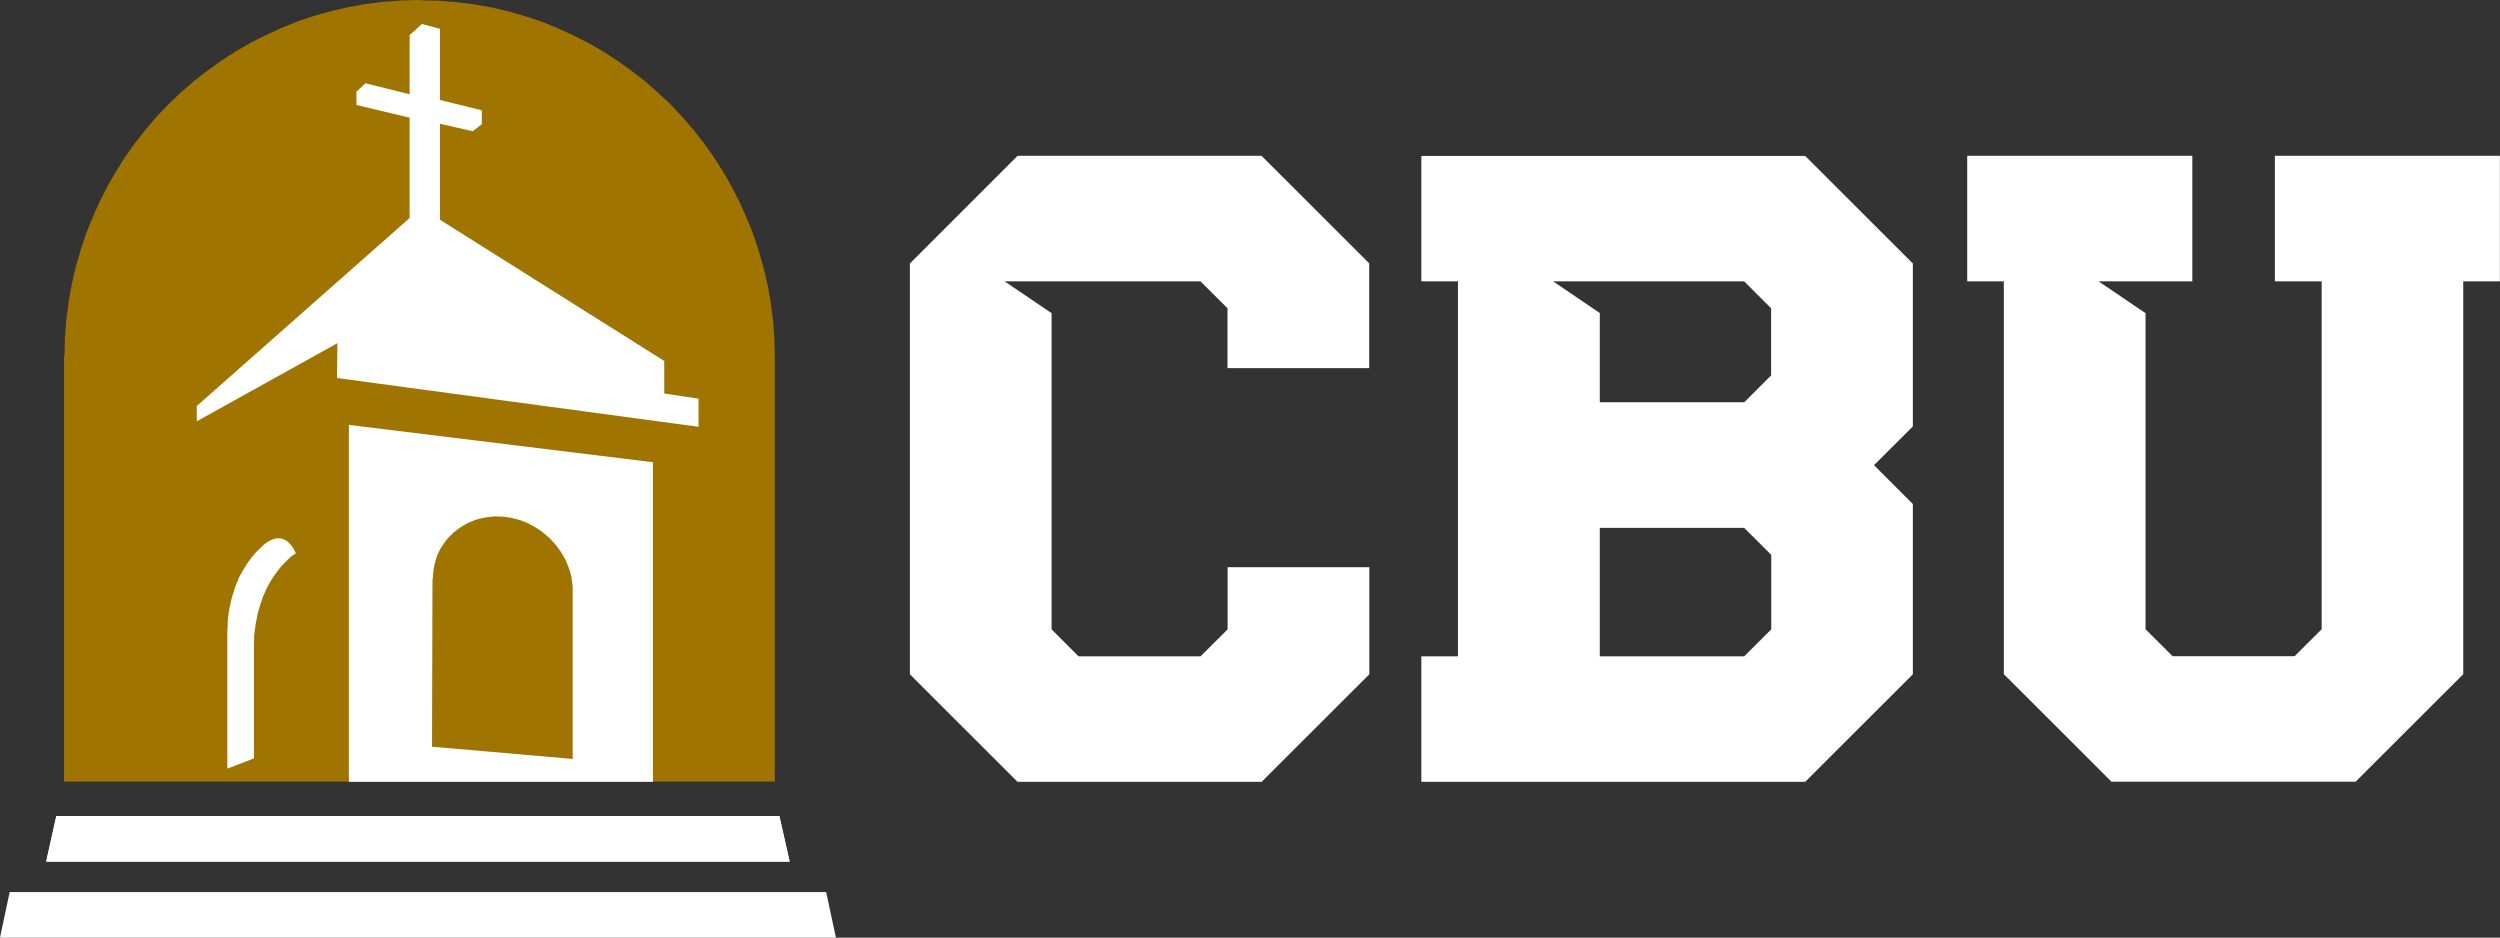
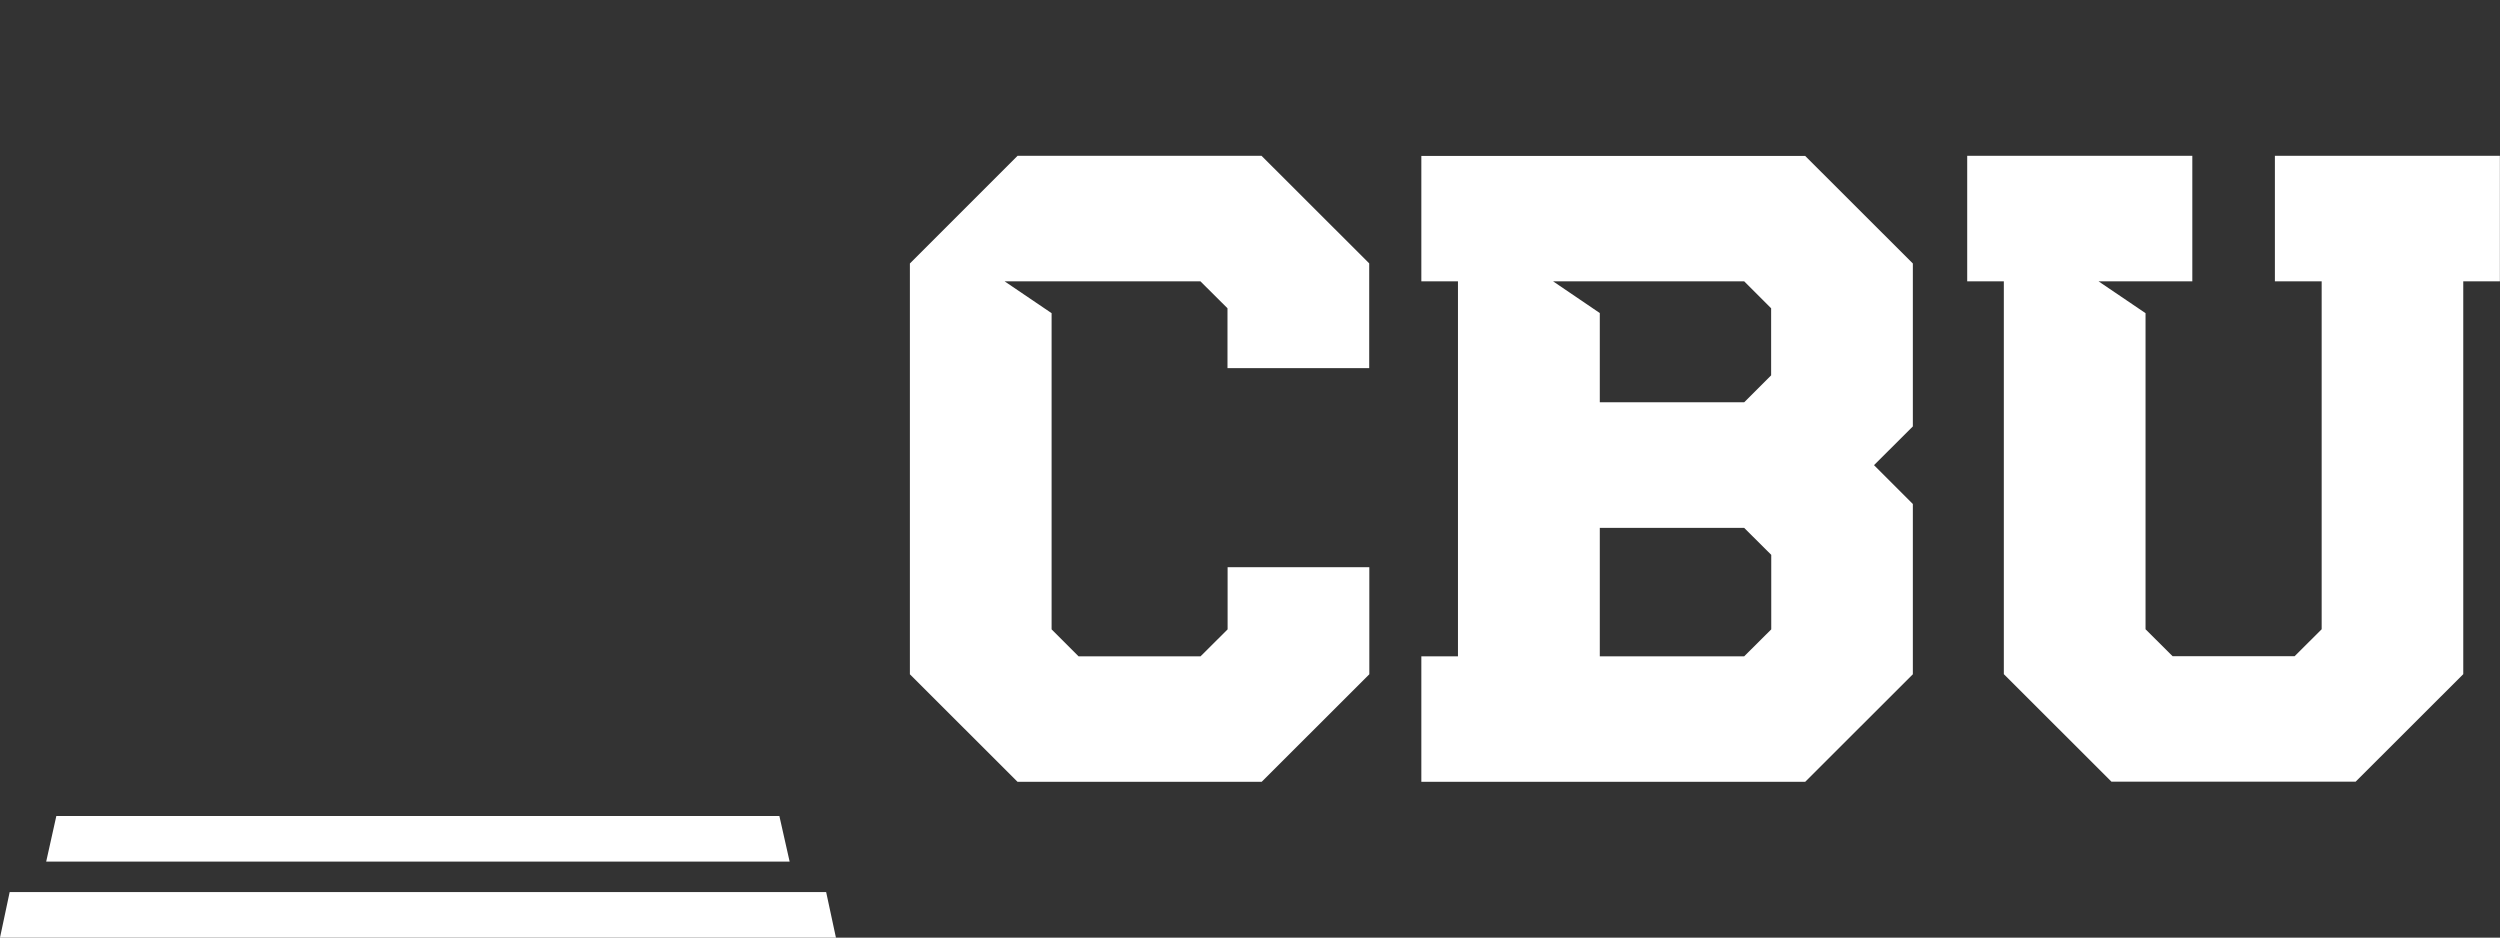
<svg xmlns="http://www.w3.org/2000/svg" id="Layer_2" data-name="Layer 2" viewBox="0 0 214.34 80.39">
  <rect x="0" y="0" width="214.34" height="80.39" fill="#333333" stroke="none" />
  <defs>
    <style>
      .cls-1, .cls-2 {
        fill: #fff;
      }

      .cls-2 {
        fill-rule: evenodd;
      }

      .cls-3 {
        fill: #a07400;
      }
    </style>
  </defs>
  <g id="Layer_1-2" data-name="Layer 1">
-     <path class="cls-3" d="M35.96,0l-1.56.04-1.55.12-1.52.19-1.5.27-1.48.34-1.43.41-1.41.47-1.38.56-1.35.62-1.31.66-1.27.73-1.23.8-1.19.85-1.15.89-1.1.96-1.06,1-1.02,1.07-.94,1.1-.91,1.15-.85,1.2-.79,1.25-.74,1.27-.66,1.31-.61,1.36-.56,1.38-.47,1.42-.42,1.45-.34,1.48-.27,1.51-.2,1.52-.12,1.56-.04,1.57h-.04v36.5h60.94V30.53l-.04-1.57-.12-1.56-.2-1.52-.27-1.5-.35-1.48-.42-1.45-.47-1.42-.56-1.38-.61-1.36-.67-1.31-.73-1.27-.8-1.25-.85-1.2-.9-1.15-.96-1.1-1-1.07-1.07-1-1.1-.97-1.15-.89-1.19-.85-1.23-.8-1.27-.73-1.31-.66-1.34-.62-1.38-.56-1.41-.47-1.43-.41-1.46-.34-1.51-.27-1.52-.19-1.54-.12-1.56-.04Z" />
-     <path class="cls-2" d="M22.59,46.73l-.33.31-.31.31-.3.35-.28.36-.27.4-.26.42-.24.43-.12.23-.09.24-.11.23-.09.26-.09.24-.08.27-.08.26-.08.27-.07.28-.05.29-.07.28-.05.3-.04.31-.04.31-.02.31v.33s-.03.33-.03.33v11.85l2.28-.88v-9.88l.02-.33v-.33s.04-.31.04-.31l.04-.31.04-.31.06-.3.11-.57.07-.28.08-.27.08-.26.08-.27.09-.24.09-.26.11-.23.1-.25.11-.23.12-.22.12-.22.26-.42.27-.39.28-.37.3-.35.33-.33.31-.3.13-.11.12-.08.12-.08.12-.06-.11-.24-.12-.23-.13-.19-.15-.17-.15-.15-.16-.12-.08-.05-.09-.04-.08-.03-.09-.04-.08-.02-.09-.02h-.38s-.11.04-.11.04l-.09.02-.2.07-.22.11-.22.15-.22.17ZM29.91,67.03h26.07v-27.4l-26.07-3.2v30.6ZM37.12,49.62v-.3s.03-.3.03-.3l.04-.29.05-.28.07-.27.08-.27.09-.27.11-.24.12-.26.14-.23.15-.23.16-.23.16-.22.19-.2.19-.19.19-.19.22-.16.22-.18.23-.15.23-.14.24-.14.26-.12.26-.1.26-.1.27-.08.29-.07.29-.05.28-.04.29-.03.3-.02.3.02h.31s.3.05.3.05l.31.04.3.07.29.08.3.08.27.11.29.11.27.14.26.14.26.15.24.16.25.18.23.18.22.2.22.19.41.44.18.23.18.23.16.24.16.26.14.24.14.27.11.27.11.27.1.27.08.28.07.29.04.3.04.29.03.3v14.72l-12.06-1.05.04-14.41h0ZM56.95,33.72v-2.77l-19.23-12.11v-8.23l2.81.64.78-.6v-1.19l-3.59-.89V2.47l-1.55-.41-1.05.95v5.07l-3.79-.94-.77.72v1.14l4.56,1.09v8.6l-18.25,16.12v1.31l12.06-6.7-.04,2.99,31,4.18v-2.41l-2.93-.44ZM66.82,69.96H4.83l-.87,3.91h63.74l-.88-3.91Z" />
    <path class="cls-1" d="M87.24,13.36l-9.23,9.23v35.22l9.23,9.22h20.93l9.23-9.22v-9.18h-12.15v5.33l-2.32,2.31h-10.46l-2.31-2.31v-27.11l-4.03-2.73h16.79l2.32,2.31v5.13h12.15v-8.98l-9.23-9.22h-20.93ZM121.86,13.36v10.76h3.14v32.15h-3.14v10.76h32.91l9.23-9.22v-14.6l-3.33-3.33,3.33-3.32v-13.97l-9.23-9.22h-32.91ZM195.04,13.36v10.76h4.01v29.83l-2.32,2.31h-10.46l-2.32-2.31v-27.1l-4.03-2.73h8.04v-10.76h-19.3v10.76h3.14v33.68l9.23,9.22h20.93l9.23-9.22V24.12h3.14v-10.76h-19.3ZM133.13,24.12h16.41l2.31,2.31v5.75l-2.31,2.31h-12.38v-7.65l-4.02-2.73h0ZM137.16,45.26h12.38l2.32,2.31v6.39l-2.32,2.31h-12.38v-11.01ZM4.83,69.96l-.87,3.91h63.74l-.88-3.91H4.83ZM.83,76.48l-.83,3.91h71.67l-.84-3.91H.83Z" />
  </g>
</svg>